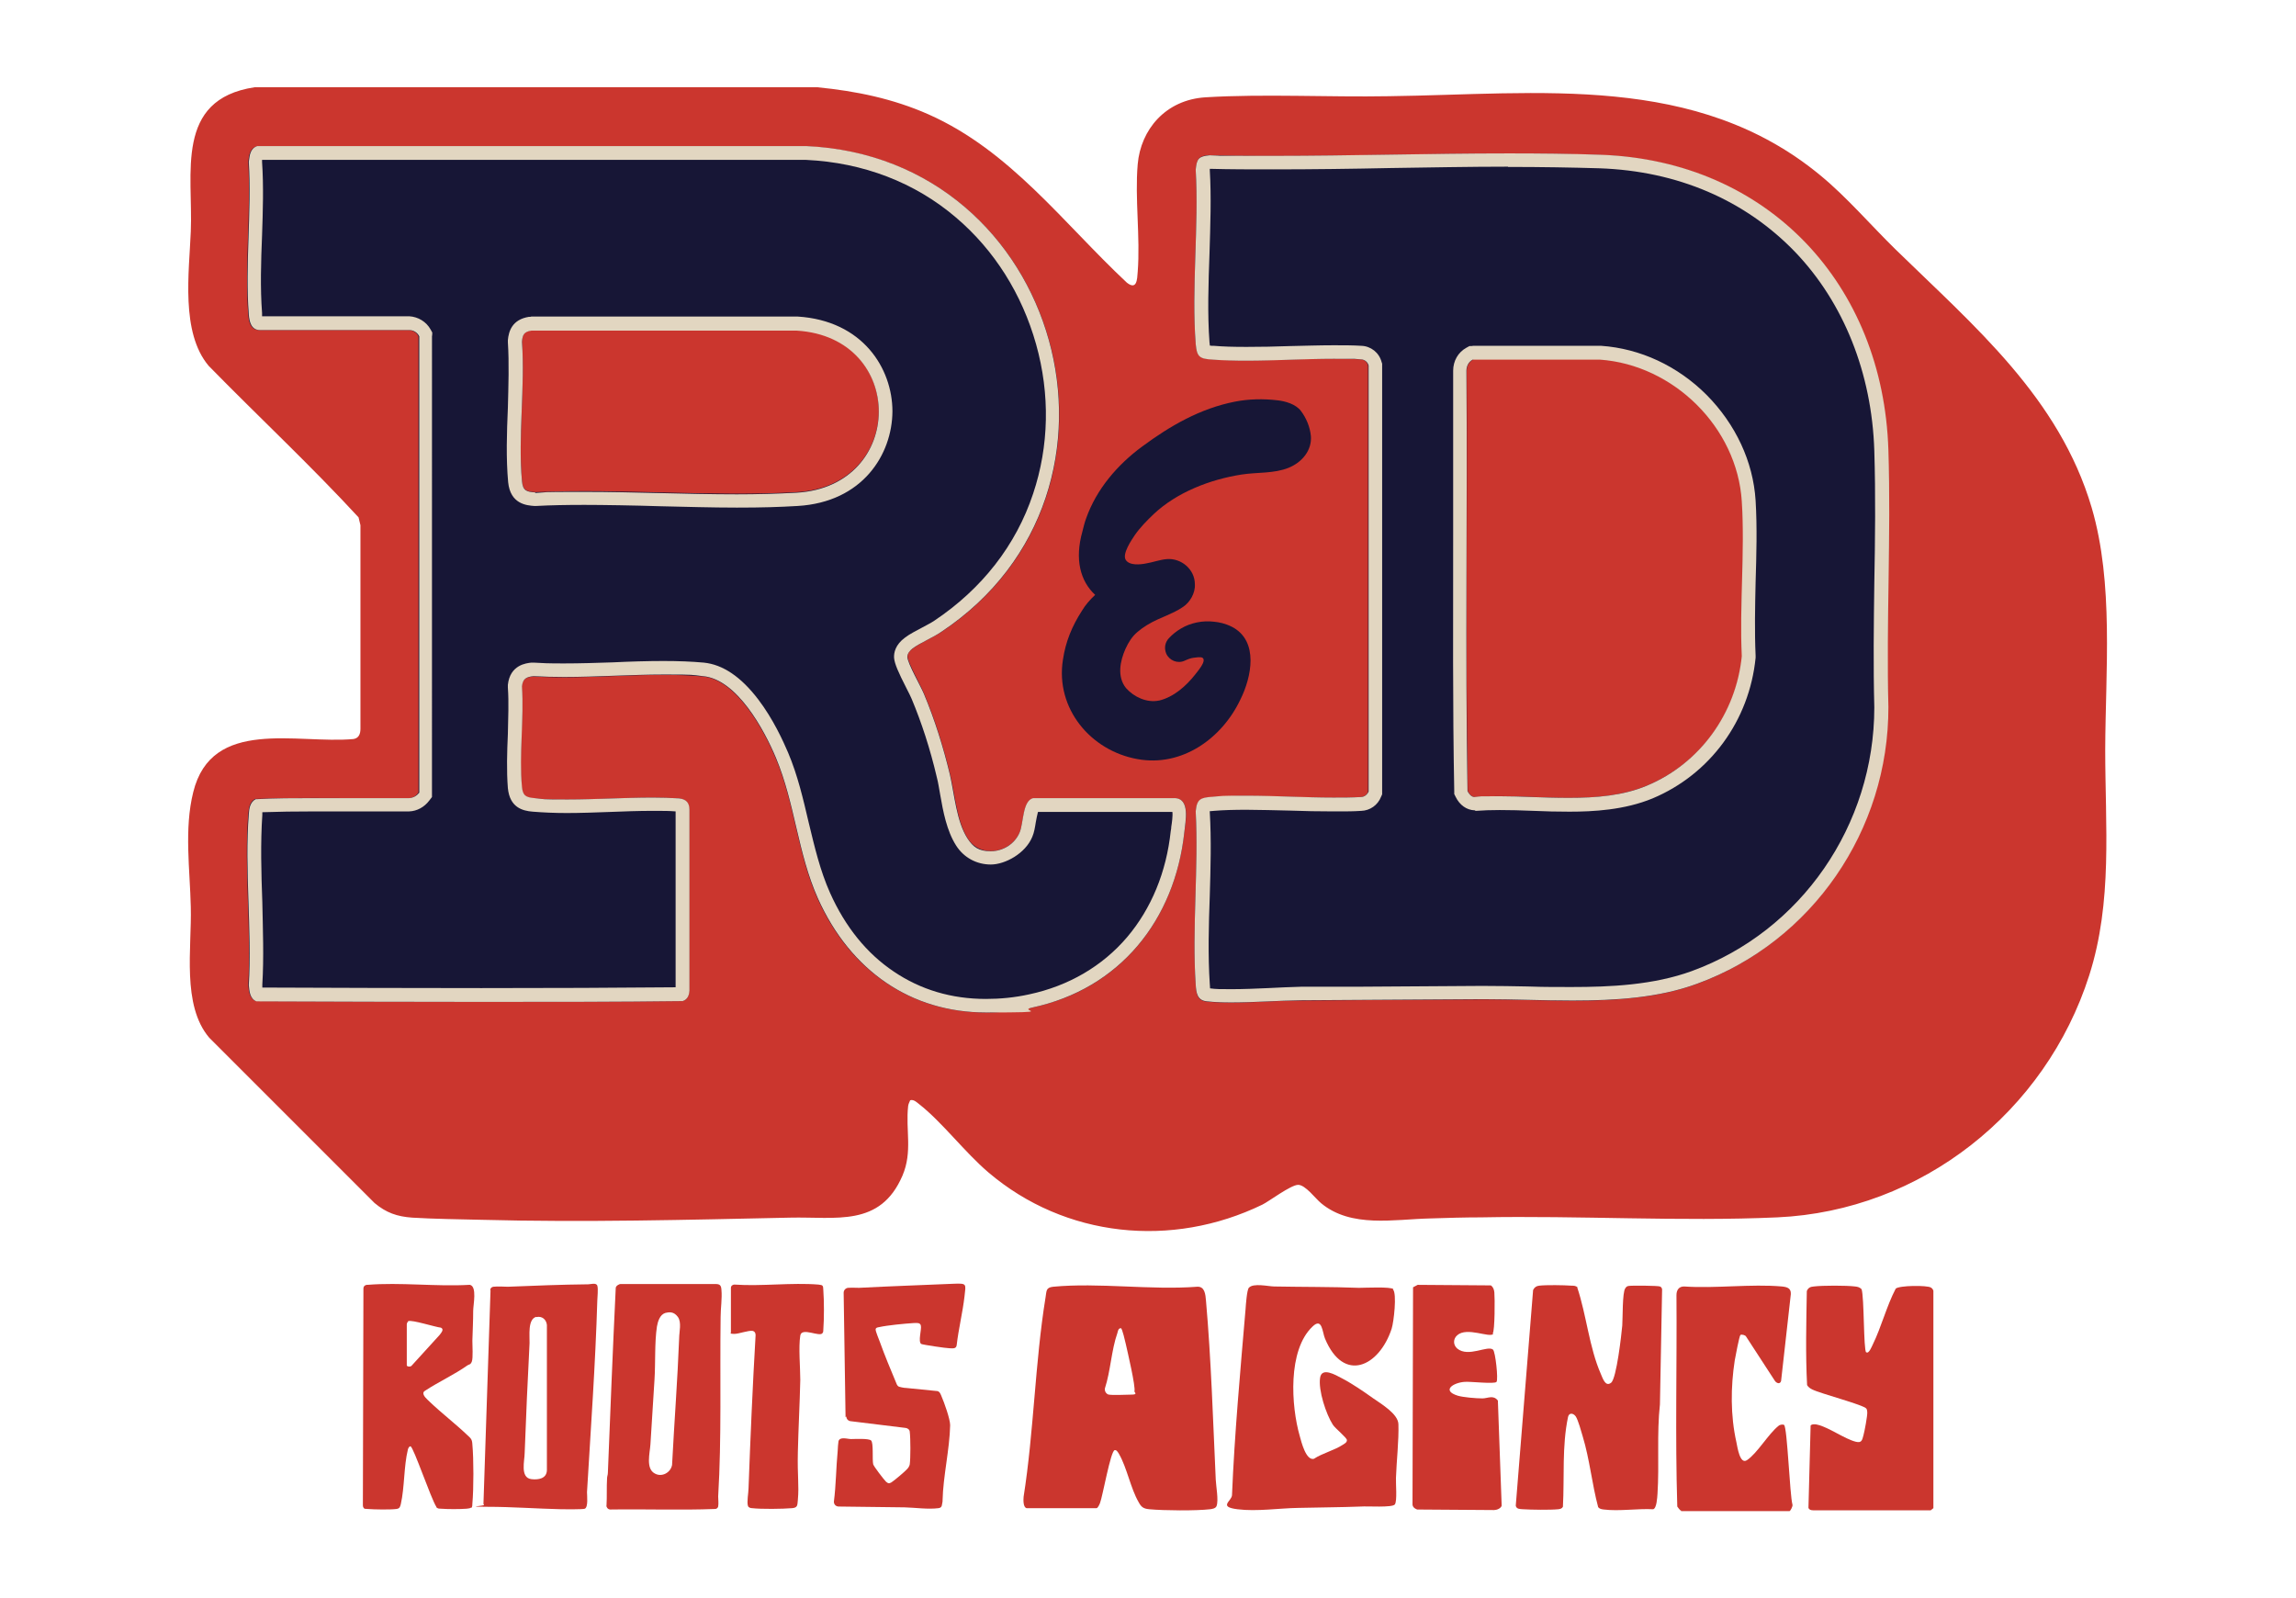
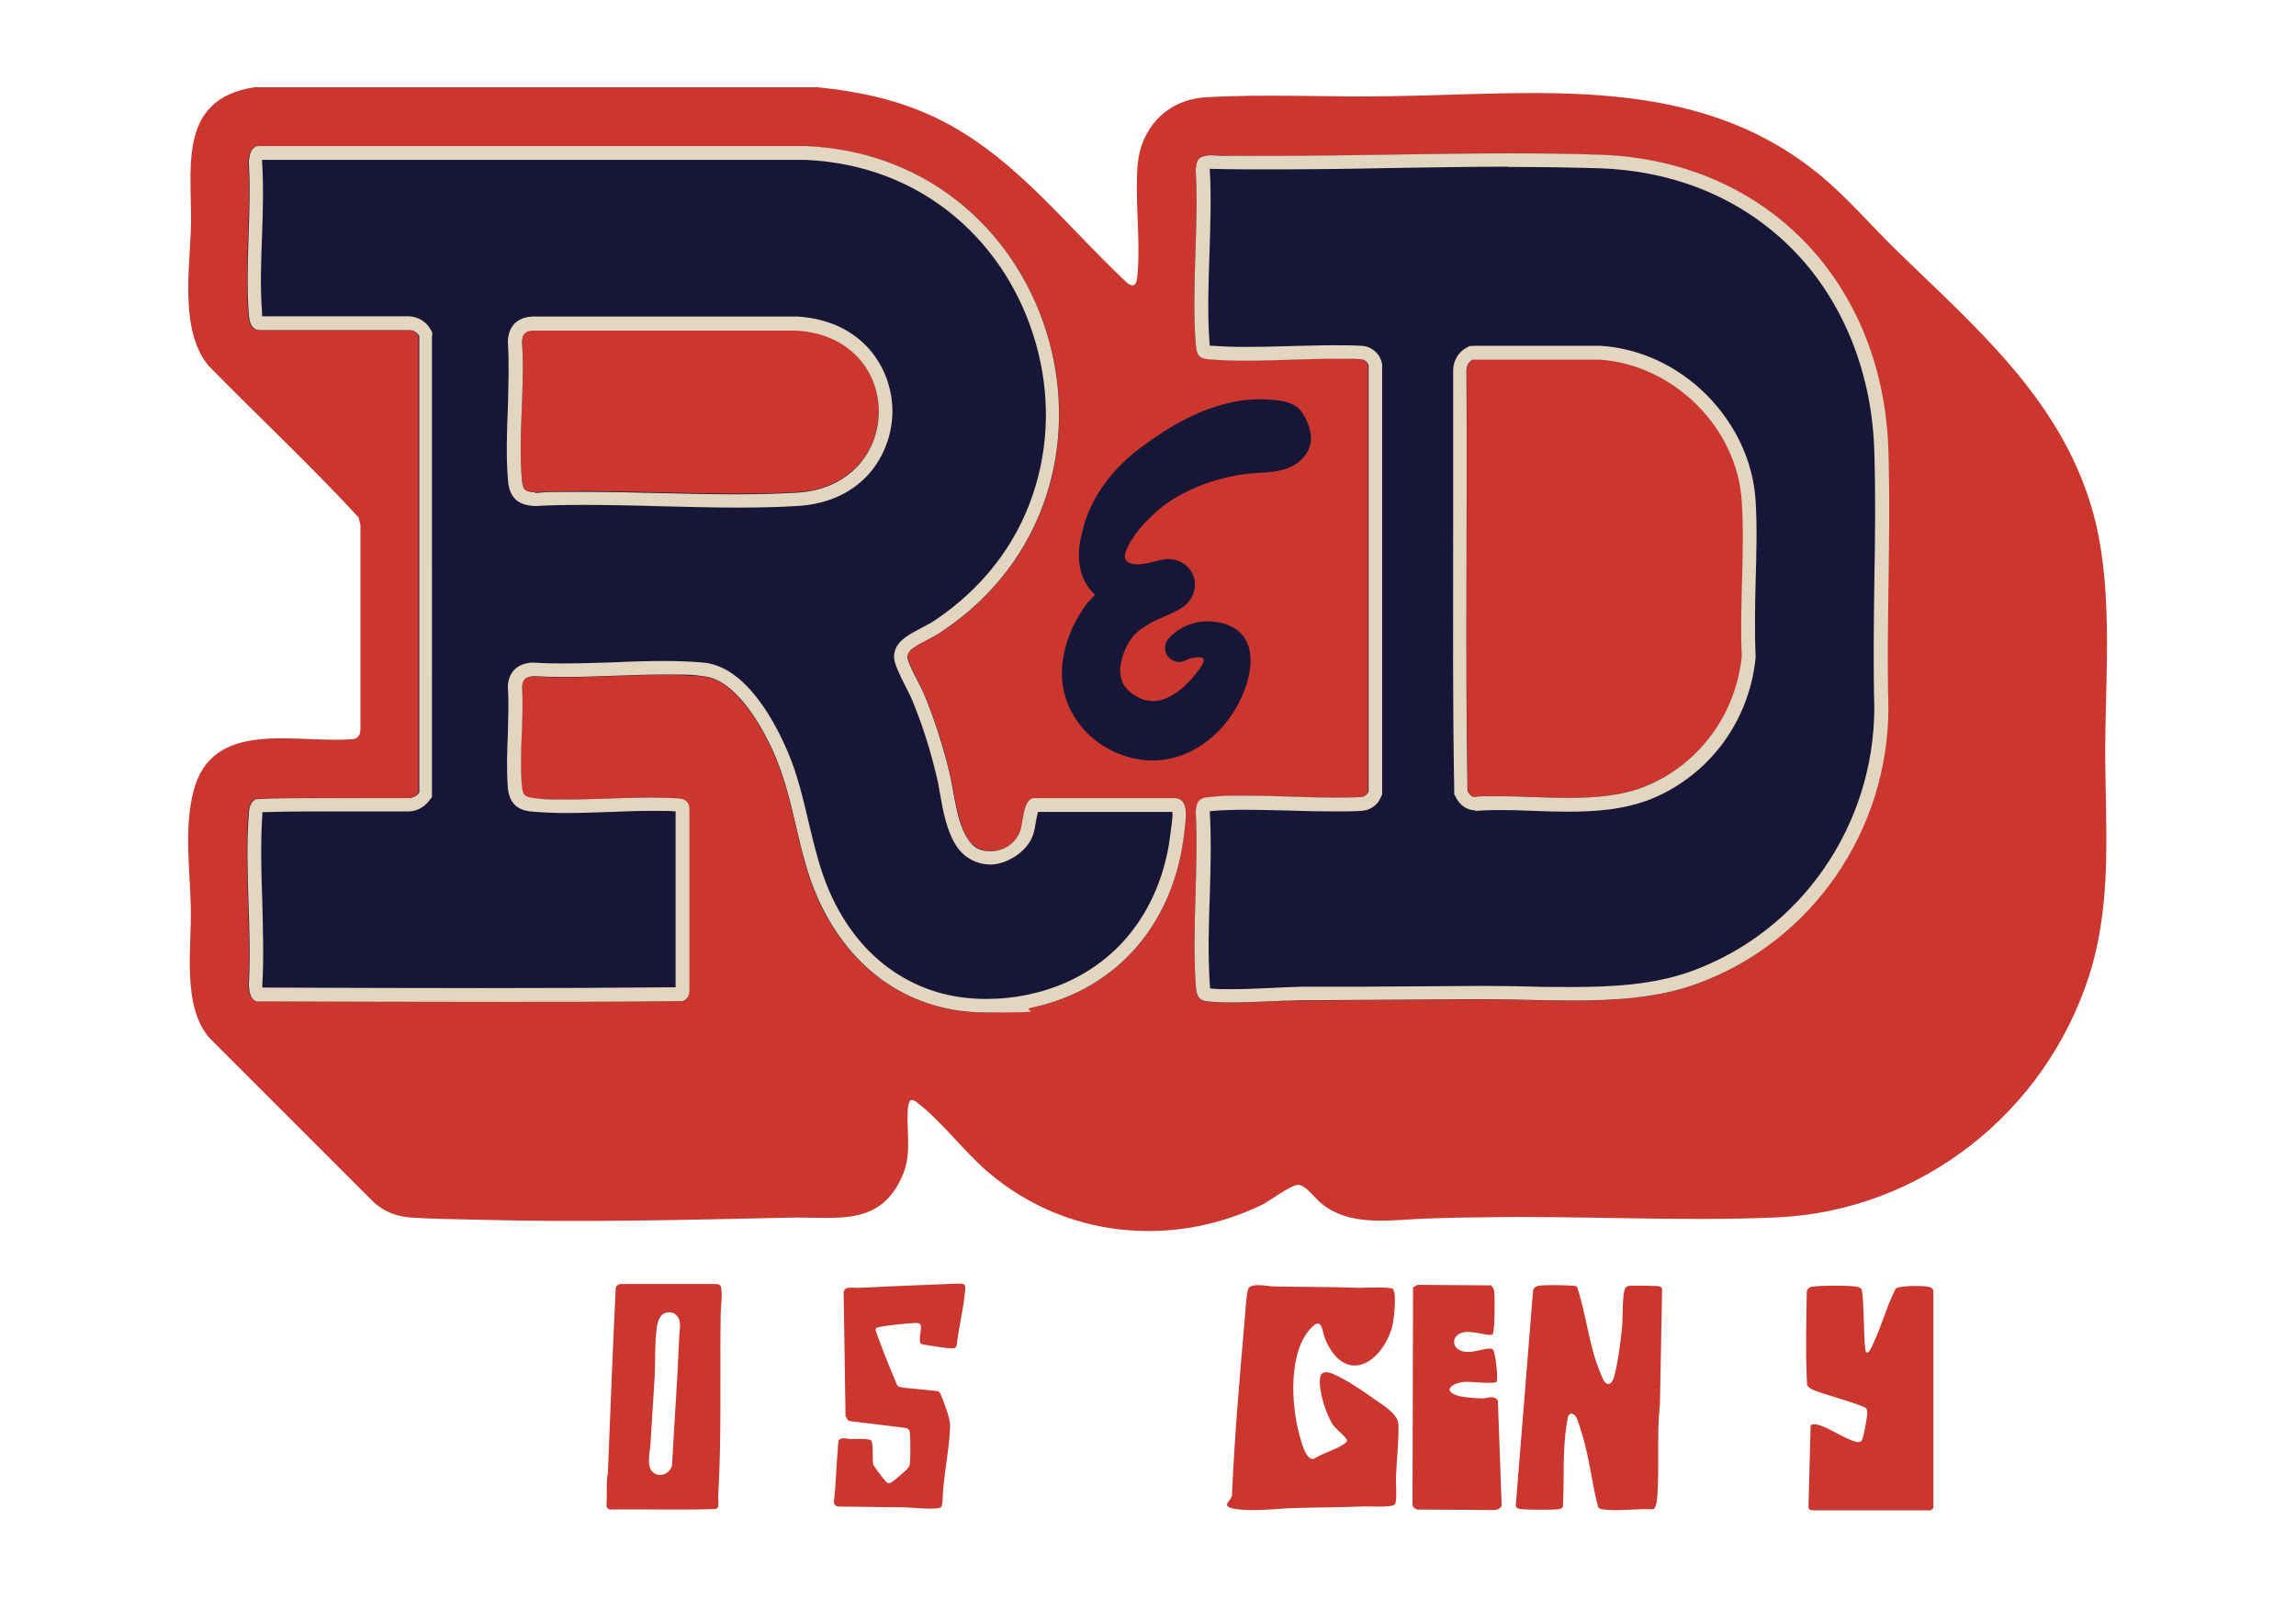
<svg xmlns="http://www.w3.org/2000/svg" id="Layer_1" width="847.2" height="589.7" version="1.1" viewBox="0 0 847.2 589.7">
  <defs>
    <style>
      .st0 {
        fill: #171636;
      }

      .st1 {
        fill: #cb362e;
      }

      .st2 {
        fill: #e2d6c1;
      }
    </style>
  </defs>
  <g>
    <g>
      <path class="st1" d="M228.2,474.1c.2-.2.5-.3.7-.3h35.2c1.6,0,2,.6,2.1,2.1.3,3.3-.3,6.8-.3,10.1-.3,21.8.4,44.5-.9,66.2,0,.9.2,2.6,0,3.7-.1.5-.6.9-1.1.9-12.8.5-25.8,0-38.7.2-.5,0-1-.3-1.2-.7s-.3-.5-.2-.8c.2-3.3,0-6.6.2-10,0-.7.3-1.3.3-2,.9-22.7,1.8-45.4,2.9-68.2,0-.3.2-.7.5-.9l.5-.4h0ZM245.5,484.5c-2,.5-2.8,3.2-3.1,5-.9,5.9-.5,13.4-.9,19.6-.5,8-1,15.9-1.5,23.9-.2,3.2-1.8,8.9,1.6,10.7,2.6,1.5,5.9-.3,6.4-3.2v-.2c.8-15.5,2-31,2.6-46.5,0-2.3,1-5.9-.5-7.9s-3.1-1.8-4.8-1.4h0Z" />
-       <path class="st1" d="M180.9,476c0-.6.5-1.1,1.1-1.2,1.6-.2,4.5,0,5.4,0,9.9-.4,19.7-.8,29.7-.9.8,0,2.9-.7,3.3.5s0,4.4,0,5.5c-.7,23.5-2.4,47.2-3.8,70.7,0,1.3.5,5.5-.8,6.1-.7.3-7.2.2-8.6.2-9.1-.2-18.2-.9-27.3-.9s-1-.3-1.3-.7-.2-.5-.2-.7l2.6-78.5h0ZM197.9,485.9c-3.3.8-2.4,7.2-2.5,9.7-.7,13.5-1.3,27-1.8,40.5,0,2.8-1.8,9.2,2.5,9.7,2.6.3,5.6-.2,5.7-3.3v-53.6c-.2-2-1.8-3.4-3.9-2.9h0Z" />
      <path class="st1" d="M312,522.9l-.7-45.9c0-.9.7-1.7,1.6-1.8,1.4-.1,3.3,0,4.1,0,11.5-.6,23.2-1,34.8-1.5,5.1-.2,4.6,0,4.1,4.6-.7,6.1-2.2,12-2.9,18.1-.2,1.4-1.5,1.1-2.6,1.1-1.2,0-10-1.3-10.5-1.6-1.2-.9.2-5.3-.1-6.7-.2-1.3-1.7-1-2.7-1-3.2.2-9.6.8-12.7,1.5-.6.1-1.3.2-1.3.9s1.2,3.6,1.5,4.4c1.9,5.3,4.1,10.5,6.3,15.8.2.4.5.8.9.9.6.2,1.3.3,1.9.4s.2,0,.2,0l12,1.2c.9.2,1.2,1.2,1.5,1.9,1,2.3,3.2,8.4,3.2,10.7-.2,9-2.6,18.8-2.8,27.8,0,.1,0,.2,0,.3-.3,1.2,0,2.3-1.5,2.5-4,.5-8.5-.2-12.5-.3-8.1-.1-16.3-.2-24.3-.3-1,0-1.8-.7-1.8-1.8.8-6.2.8-12.5,1.4-18.7,0-.9.2-3,.3-3.6.5-1.8,3.3-.8,4.6-.8s6.4-.3,7.4.5.4,7.1.8,8.8c.2.8,3.9,5.6,4.7,6.4.8.7,1.1.8,2,.3,1.1-.7,4.9-3.9,5.8-4.9.5-.5.9-1.2,1-1.8.3-2.2.3-9.6,0-11.9h0c0-.8-.7-1.4-1.5-1.5l-20.4-2.5c-.8-.1-1.5-.8-1.5-1.7h0Z" />
-       <path class="st1" d="M173.8,556.3c-.3.3-1.1.3-1.6.4-2.5.2-7.1.2-9.5,0-.5,0-1,0-1.4-.3s-.3-.2-.3-.4c-2-3.1-8.4-22-9.5-22.3-.5-.1-.9.7-1,1.2-1.5,6.1-1.2,13.9-2.6,20.1-.3,1.1-.4,1.6-1.6,1.8-2.3.3-8.3.2-10.7,0s-.3,0-.6,0c-.7,0-1.1-.6-1.1-1.3l.2-80.1c0-.7.5-1.2,1.2-1.3s.2,0,.3,0c12-1,25.3.7,37.5,0h.3c2.7.6,1.2,7.4,1.2,9.6,0,3.7-.2,7.4-.3,11,0,1.8.3,6.4-.2,7.7s-1.1,1-1.6,1.4c-4.8,3.4-10.7,6.1-15.7,9.4-.2.1-.4.3-.5.5-.5,1.2,1.4,2.7,2.2,3.5,4.5,4.3,9.5,8.1,14,12.4,1.3,1.2,1.7,1.5,1.8,3.4.5,5.4.5,16.3,0,21.8,0,.5,0,1.3-.4,1.6h0ZM150.5,487.8c-.3.2-.4.6-.4.9v15.1c0,.5,1.5.7,1.9,0l10.2-11.2h0c.6-.8,1.8-2.1.5-2.7-2-.2-10.8-3-12-2.4s-.1,0-.2.2h0Z" />
-       <path class="st1" d="M269.7,475.2c0-.4.2-.8.6-1s.5-.2.7-.2c10,.7,21.1-.8,31,0,1.8.2,1.7.4,1.8,2.1.3,3.9.3,10.6,0,14.5,0,.4,0,1-.3,1.3-1,1.6-7.7-2.3-8.2.9-.7,4.4,0,11.7,0,16.4-.2,8.9-.7,17.8-.9,26.7s.5,12.1,0,17.6c-.2,1.9,0,2.8-2.1,3-3.5.3-11.4.4-14.8,0-.5,0-1.3-.2-1.5-.8-.5-1.4.2-4.9.2-6.5.7-18.8,1.5-37.6,2.6-56.4v-.2c0-.7-.3-1.3-1-1.5-1.6-.3-5.1,1.1-6.9,1.1s-1.2-.4-1.2-.6v-16.6h0Z" />
    </g>
    <g>
-       <path class="st1" d="M378.8,556.5c-1.3-.3-1.2-3.1-1.1-4.2,3.8-24.1,4.2-49.6,8.1-73.6.4-2.4.1-3.6,2.8-3.9,16.7-1.6,36.1,1.3,53.1,0,2.9-.2,3.1,2.9,3.3,5.2,1.9,21.5,2.6,44.4,3.6,66,.1,2.4,1.1,7.6.3,9.7-.3.9-1.6,1.1-2.4,1.2-5.1.6-17.1.5-22.4,0-2.2-.2-3-.8-4-2.7-2.9-5-4.3-12.7-7.2-17.7-.3-.5-.9-1.6-1.6-1.4-1.5.3-4.4,16.9-5.4,19.5-.2.5-.8,1.9-1.3,1.9h-25.9ZM409.1,514.6c2.1.3,6.1,0,8.5,0s.9-.9,1-1.2c.5-1.7-2.6-14.8-3.2-17.5-.2-.8-1.3-5.8-1.8-5.8-1,0-1.1,1.1-1.3,1.8-2.2,6.2-2.5,14-4.6,20.4-.2,1,.5,2.1,1.4,2.3Z" />
      <path class="st1" d="M514,475.8c1.5,1.5.3,12-.5,14.5-4.6,14-17.7,20.2-24.6,3.6-1-2.4-1-7.9-4.6-4.4-9.2,8.7-7.9,29.3-4.7,40.4.6,2.2,2.3,9.1,5.2,8.4,3.2-2.1,7.5-3.1,10.7-5.2.6-.4,1.5-.8,1.5-1.7s-4.3-4.3-5.2-5.7c-2.5-3.9-5.4-12.7-4.7-17.3.6-4.1,5.8-1,7.9.1,3.7,1.9,8.1,4.9,11.6,7.4,3,2.1,9.3,5.8,9.4,9.6.2,6-.7,13.7-.9,19.8-.1,2.1.5,8.5-.4,9.8-.8,1.3-10.4.6-12.5.8-7.6.3-15.3.3-23,.5-7.2.1-15.4,1.4-22.6.5s-2.1-3-2-5.2c.9-22.2,3.1-46.3,5-68.6.1-1.6.5-7.1,1.2-7.9,1.6-1.9,7.3-.5,9.4-.5,10.4.2,20.8.1,31.2.5,2.3,0,11.8-.5,12.8.5h-.1Z" />
      <path class="st1" d="M582,475.1c3.4,10.2,4.4,22.1,8.7,31.9.7,1.6,1.7,4.9,3.8,3.2,2-1.6,3.8-17.8,4.1-21.1.2-2.7,0-12.2,1.1-13.7.4-.6.6-.8,1.3-.9,1.2-.2,10.8-.1,11.5.2s.6.6.8,1l-.8,42.5c-1.2,10.8-.2,22.2-.9,33-.1,1.4-.3,5.4-1.6,5.7-5.7-.3-12.6.8-18.2.1-.8-.1-1.6-.2-2.1-.9-2.3-8.6-3.1-17.5-5.7-26.1-.5-1.7-1.7-6.1-2.6-7.4-.9-1.2-2.4-1.4-2.8.2-2.3,10.9-1.3,22.2-1.9,33.2-.4.7-1,.8-1.7.9-2.9.3-10,.2-13.1,0-1.1-.1-2.3,0-2.6-1.3l6.4-79.6c.5-1,1.2-1.5,2.3-1.6,2.6-.3,9-.2,11.8,0,.8,0,1.6,0,2.3.6v-.2Z" />
      <path class="st1" d="M688.7,499c.9.6,2-2.2,2.3-2.8,3.2-6.5,5.1-14.2,8.5-20.7,1.3-1.2,11.6-1.3,13-.4.5.3.8.8.9,1.2v80.2l-1,.8h-42.6c-.9,0-2.1.1-2.5-.9l.8-30.4c.5-.6,1.9-.5,2.5-.3,4.1.9,10.1,5.3,14.2,6.3,2.1.5,2.3-.5,2.8-2.4.4-1.4,1.5-7.3,1.4-8.5s-.2-.9-.3-1.3c-.9-1.4-17.1-5.6-20-7.1-.8-.4-1.4-.8-1.9-1.6-.6-11.5-.3-23.2-.1-34.7.5-1.3,1.4-1.6,2.6-1.7,3.2-.4,12-.4,15.2,0,1,.1,1.7.3,2.4,1,1,2.8.7,22.6,1.7,23.3h0Z" />
-       <path class="st1" d="M620.1,557.3c-.2,0-1-1.1-1.2-1.4-.8-25.9-.1-52-.3-78,0-1.9.9-3.2,2.8-3.2,11.6.8,24.7-1,36.1,0,1.9.2,3.4.6,3.3,2.8l-3.6,32.1c-.4,1.3-1.7.8-2.3-.1l-10.6-16.3c-.3-.6-1.7-.9-2.1-.6s-1.9,8.2-2.1,9.4c-1.5,9.8-1.6,20.3.6,30.1.4,1.9,1.3,8.4,3.9,6.7,3.9-2.6,7.8-9.6,11.7-12.7.4-.4,1.6-.6,2-.3,1.2.8,2.1,25.9,3.1,29.4.2.6-.8,2.4-1.1,2.4h-40v-.2Z" />
      <path class="st1" d="M551,492.2c-1.3,1.6-9.7-2.7-13.3.5-1.5,1.3-1.6,3.5,0,4.9,4.1,3.4,11.2-1.3,13.2.4.9.8,2,11,1.3,11.9s-9.7-.2-11.8,0c-4.2.3-8.6,3.2-2.5,5.1,2,.6,6.8,1,9.1,1,2,0,4-1.4,5.7.8l1.4,38.8c-.3,1-1.8,1.6-2.8,1.6l-28.4-.2c-1-.4-1.8-1-1.7-2.2l.2-79.8,1.7-.9,27,.2c.9.6,1.2,1.6,1.3,2.6.2,1.9.2,14.2-.6,15.1h0Z" />
    </g>
  </g>
  <g>
    <path class="st1" d="M336,405.6c-.3.9-.8,1.6-.9,2.5-1,8.9,1.7,16.8-2.1,25.7-8.2,19.1-24.5,15.1-41.5,15.5-37.8.8-75.8,1.8-113.7.8-8.3-.2-17.5-.3-25.7-.8-5.6-.4-9.6-1.8-13.9-5.4l-61-61c-10.2-12-6.4-33.2-6.8-48.2-.3-13.9-2.5-28.7.9-42.4,6.8-27.7,38.3-17.7,59.1-19.6,2-.3,2.6-1.9,2.6-3.8v-75.1l-.7-2.9c-17.7-19.2-37-37.2-55.3-55.9-10.4-12.3-7.2-34.6-6.6-49.6.9-21.3-6.1-48.7,23.5-53.2h207.7c14.3,1.4,27.9,4.2,41,10,30.2,13.4,49.7,40.1,73.2,62.1,3.7,2.9,3.8-1.2,4-4,1-12.9-1.1-27,0-39.7s10.2-23.8,25.1-24.7c21.5-1.3,45.7,0,67.5-.4,55.6-.7,113.5-8.7,159.4,29.3,9.6,7.9,18.7,18.5,27.7,27.3,29,28.3,60.3,54.6,72.3,95.2,8.2,27.9,5.1,60.4,5,89.3,0,28.2,2.8,56-5.9,83.3-16.1,50.4-61.9,86.9-115.1,89.3-35.8,1.6-73.2-.7-109.3,0-6.2,0-12.6.2-18.9.4-13.2.3-29,3.6-40.1-5.6-2.1-1.7-5.8-6.8-8.5-6.8s-10.9,6.2-13.2,7.3c-33.4,16.2-72.8,12.2-101.1-11.9-8.8-7.5-17.1-18.6-25.7-25.3-.9-.7-1.9-1.7-3.2-1.3l.2-.4Z" />
    <g>
      <path class="st0" d="M94.9,54h202.7c93.9,4.2,128.1,127,49.9,179.1-3.2,2.1-7.9,4.1-10.7,6.2-1,.7-2,1.8-1.9,3.1.2,2.3,4.9,10.6,6.1,13.6,4,9.5,7.2,19.8,9.6,29.8,1.8,7.4,2.4,17.1,6.5,23.6,4.8,7.5,16,5.4,19.2-2.4,1.4-3.5,1.1-11.5,4.9-12.4h52.1c6-.2,4.2,8.5,3.7,12.5-3.5,32.4-23.8,57.9-56.2,64.7-35.1,7.4-64.6-8-79.1-40.2-7.5-16.8-8.4-35-15.5-51.9-4.3-10.3-14.4-29-26.9-30.1-19.9-1.8-42.4,1.3-62.6,0-2.7.3-3.9,1-4.2,3.8.8,11.9-1.1,25.3,0,37,.3,3.3,1.4,3.9,4.6,4.2,17.1,1.4,36.1-1.1,53.4,0,2.6.3,3.8,1.6,3.8,4.2v66.7c0,1.8-.7,3.4-2.5,3.9-52.4.5-105,.3-157.4,0-2.4-1-2.6-3.7-2.8-6,1.2-20.5-1.6-42.8,0-63.1.2-2.1.5-4.4,2.5-5.5,18.8-.7,37.8-.1,56.7-.3,1.5,0,2.7-.8,3.6-2V124.1c-.6-1.4-2-2.2-3.6-2.3h-55c-3.4,0-4-3-4.2-5.8-1.4-18.1,1.1-38,0-56.3.3-2.4.5-4.9,3.1-5.7h.2ZM196.1,121.9c-2.7.4-3.3,1.5-3.5,4.1,1.2,16.5-1.5,35.1,0,51.4.3,3.6,1.7,4,5,4.2,31.7-1.4,64.9,1.8,96.4,0,40.2-2.3,40.5-57.3,0-59.9h-97.9v.2Z" />
      <path class="st0" d="M446.3,57.3c47.7,1.1,96.4-1.8,144.1-.1,61.9,2.2,104.3,47.9,106.2,109,1,31.4-.8,63.3,0,94.8,0,45.3-28.1,86.6-70.6,102.1-24.4,8.9-54.3,5.5-80.2,5.7-21.9.1-43.9.3-65.9.4-10.8,0-23.8,1.4-34.5.4-3.7-.3-4-3-4.2-6.2-1.4-20.7,1.1-43,0-63.9.4-4.6,1.9-5.1,6.2-5.4,17.7-1.3,36.8,1,54.6,0,1.3,0,2.4-.8,2.8-2v-157.2c-.3-1.3-1.4-2.3-2.8-2.3-17.8-1-37,1.3-54.6,0-4.7-.3-5.8-.9-6.2-5.8-1.6-20.7,1.2-43.4,0-64.3.5-4.1,1.1-4.9,5.1-5.3h0ZM543.5,132.7c-1.5.9-2.3,2.4-2.3,4.1.3,51.7-.5,103.4.4,155.1.5,1,1.4,2.2,2.6,2.2,20.4-1.6,44.5,3.8,63.7-4.3,19.5-8.2,32.9-26.6,35-47.8-.9-18.7,1.2-38.5,0-57.1-1.7-27.3-25.2-50.4-52.4-52.4h-46.9v.2Z" />
    </g>
    <path class="st0" d="M483.7,160.9c-.3-3.3-1.7-6.7-3.7-9.3-1.9-2.5-5.8-3.6-8.7-3.9-5.2-.6-10.5-.5-15.6.5-12.8,2.5-23.9,8.9-34.3,16.6-9.1,6.7-16.8,15.7-20.6,26.4-.6,1.6-1,3.3-1.4,4.9-2.9,10.3-.8,18.3,4.7,23.4-1.9,1.8-3.6,3.7-4.9,5.9-3.6,5.6-6,11.3-7,18.1-2.8,17.9,10.2,33.5,27.5,36.6,16.4,3,31.2-7.6,38-22,4.1-8.2,6.9-21.6-3.1-26.8-2.6-1.3-4.7-1.7-6.7-1.9-4.1-.5-8.6.4-12.1,2.5-1.7,1-3.2,2.2-4.5,3.6-1.4,1.5-1.8,3.6-1,5.6,1.1,2.6,4.2,3.9,6.8,2.7,1.1-.5,2.3-1,3.4-1.1.8-.1,2.5-.4,3.2,0,1.7,1.2-2,5.2-2.7,6.2-3.3,4.2-7.9,8.3-13.3,9.6h-.1c-4.4.9-9.2-1.3-12.1-4.6-3.4-4.2-2.2-10-.2-14.5,1.1-2.4,2.4-4.5,4.4-6.2,2.2-1.9,4.8-3.4,7.4-4.6s2.2-.9,3.2-1.4c2.2-1,4.3-1.9,6.3-3.3,2.4-1.6,4.5-5,4.3-8.3,0-5.6-5.1-9.7-10.3-9.3-2.6.2-5.2,1.2-7.7,1.6-2,.4-6.1.9-7.5-1.3-1.4-2.2,2.1-7.3,3.3-9.1,2-2.9,4.5-5.4,7-7.8,8.6-8.1,20.9-12.8,32.4-14.6,5.7-.9,12-.3,17.4-2.5,4.9-2,8.7-6.4,8.2-11.9v.2Z" />
    <g>
      <path class="st2" d="M297.5,59c21,1,40.1,8.3,55.3,21.3,14.1,12,24.3,28.2,29.5,46.7s4.8,37.6-1.1,55.2c-6.3,19-18.9,35.1-36.4,46.8-1.3.9-3,1.7-4.6,2.6-2.2,1.2-4.5,2.3-6.3,3.7-3.5,2.6-4.1,5.5-4,7.4.2,2.3,1.6,5.4,4.6,11.3.8,1.6,1.6,3.1,1.9,3.9,3.6,8.6,6.8,18.3,9.3,29,.5,1.9.8,4,1.2,6.2,1.1,6.3,2.4,13.4,5.9,18.9,2.8,4.4,7.5,7,12.8,7s12.8-4.1,15.3-10.2c.7-1.6,1-3.5,1.3-5.4.2-1,.5-2.8.8-3.8h49.6c.2,1.4-.2,4.2-.4,5.4,0,.6-.1,1.1-.2,1.6-1.6,15.2-7.2,28.7-16.1,39.2-9.1,10.7-21.6,18-36.1,21.1-5.4,1.2-10.8,1.7-16,1.7-12.7,0-24.1-3.4-34-10.1-10-6.7-17.9-16.5-23.5-29-3.7-8.3-5.7-16.9-7.9-26-2-8.5-4-17.3-7.6-25.8-1.8-4.2-5.5-12.4-11-19.6-6.4-8.4-13.1-12.9-20.1-13.6-4.4-.4-9.3-.6-14.9-.6s-12.5.2-18.6.5c-6,.2-12.2.4-18.2.4s-7.7-.1-11.1-.3h-.8c-1.9.2-7.9.8-8.7,8.2v1c.4,5.4.1,11.4,0,17.2-.3,6.6-.5,13.5,0,19.9.7,7.1,5.3,8.4,9.2,8.7,3.8.3,7.9.5,12.6.5s10.7-.2,15.9-.4c5.1-.2,10.5-.4,15.5-.4s6,0,8.7.2v64.9c-22,.2-45.5.3-71.7.3s-54.9-.1-80.8-.2c0-.3,0-.7,0-1.1.6-10,.2-20.4,0-30.4-.4-10.8-.7-21.9,0-32.2v-1c5.8-.2,12.1-.3,19.9-.3h34.3c2.9-.1,5.6-1.6,7.4-4l1-1.3V124c.1,0,.1-1.3.1-1.3l-.6-1.1c-1.6-2.9-4.6-4.7-7.9-4.9h-54.3c0-.3,0-.7,0-1.2-.7-9.1-.4-19.1,0-28.7.3-8.9.6-18.2,0-27,0-.3,0-.6,0-.8h200.6M197.5,186.7h.3c5.5-.3,11.4-.4,17.9-.4s18.8.2,28,.5c9.3.2,18.8.5,28.2.5s15.6-.2,22.4-.6c24-1.4,34.9-19,35-34.9,0-15.8-10.9-33.5-35-35h-98.3c0,.1-.4.1-.4.1h-.4c-6.3,1-7.5,5.4-7.8,8.6v.8c.5,7.7.2,16.1,0,24.2-.4,9.1-.7,18.6.1,27.4.8,8.1,6.8,8.6,9.7,8.8h.3M297.6,53.9H94.9c-2.6.9-2.8,3.4-3.1,5.8,1.1,18.3-1.4,38.2,0,56.3.2,2.8.9,5.8,4.2,5.8h55c1.6,0,3,.9,3.7,2.3v168.4c-1,1.2-2.2,1.9-3.7,2h-34.2c-8.4,0-15,0-22.5.4-2,1.1-2.4,3.4-2.5,5.5-1.6,20.3,1.2,42.6,0,63.1.2,2.3.4,5,2.8,6,27.7.1,55.4.2,83.1.2s49.5,0,74.2-.3c1.8-.6,2.4-2.1,2.5-3.9v-66.7c0-2.6-1.2-3.9-3.8-4.2-3.2-.2-6.5-.3-9.8-.3-10.4,0-21.1.7-31.4.7s-8.2-.1-12.2-.5c-3.2-.3-4.3-.9-4.6-4.2-1.1-11.7.8-25.1,0-37,.3-2.8,1.5-3.5,4.2-3.8,3.7.2,7.6.3,11.4.3,12.1,0,24.7-.9,36.8-.9s9.7.1,14.4.6c12.5,1.1,22.6,19.8,26.9,30.1,7.1,17,8,35.1,15.5,51.9,12.1,26.9,34.5,42.1,62,42.1s11.2-.6,17-1.8c32.4-6.9,52.7-32.3,56.2-64.7.4-4,2.3-12.6-3.7-12.6s0,0,0,0h-52.1c-3.9,1-3.5,9-4.9,12.5-1.8,4.5-6.3,7.1-10.7,7.1s-6.5-1.5-8.6-4.7c-4.1-6.4-4.8-16.2-6.5-23.6-2.4-10-5.6-20.3-9.6-29.8-1.2-2.9-6-11.2-6.1-13.6,0-1.3,1-2.4,1.9-3.1,2.8-2.1,7.5-4,10.7-6.2,78.2-52.1,44.1-175-49.9-179.2h.1ZM197.6,181.7c-3.3-.2-4.7-.6-5-4.2-1.5-16.3,1.2-34.9,0-51.4.2-2.6.8-3.7,3.5-4.1h97.9c40.5,2.5,40.2,57.4,0,59.8-7.3.4-14.7.6-22.1.6-18.6,0-37.5-.9-56.2-.9s-12.2.1-18.2.4h0v-.2Z" />
      <path class="st2" d="M556.4,61.6c12.5,0,23.5.2,33.8.5,28.8,1,53.7,11.7,72.2,30.9,17.9,18.7,28.3,44.7,29.2,73.3.5,16.2.3,32.8,0,48.9-.2,15-.4,30.6,0,45.8,0,43.5-27,82.6-67.3,97.3-14.2,5.2-30.3,5.9-44.3,5.9s-11.1-.1-16.4-.2c-5.2-.1-10.6-.2-15.8-.2h-2c-15.2.1-30.5.2-45.8.3h-20c-3.9.1-8.1.3-12.1.5-4.5.2-9.1.4-13.5.4s-5.6,0-7.9-.3c0-.6-.1-1.3-.1-1.6-.7-10.5-.4-21.8,0-32.7.3-10.1.6-20.6,0-30.7v-.4c.3,0,.8,0,1.5-.1,3.6-.3,7.6-.4,12.1-.4s10.7.2,15.9.3c5.3.2,10.8.3,16.2.3s7.1,0,10.2-.2c3.2-.1,6.1-2.1,7.3-5.2l.4-.9v-158.9l-.2-.6c-.9-3.5-4-5.9-7.5-6-3.1-.2-6.5-.2-10.2-.2-5.4,0-10.9.2-16.2.3-5.3.2-10.7.3-15.9.3s-8.5-.1-12.1-.4c-.7,0-1.1,0-1.5-.1,0-.3,0-.6-.1-1.1-.8-10.5-.4-22,0-33,.3-10.2.7-20.6.1-30.7v-.4h.3c7.2.2,14.8.2,23.2.2,14.4,0,29.2-.2,43.4-.5,14.2-.2,28.9-.5,43.2-.5M544.3,299.2h.3c2.6-.2,5.5-.3,8.8-.3s8.2.1,12.5.3c4.3.2,8.8.3,13.2.3,8.8,0,20.3-.6,30.7-4.9,21.2-8.9,35.7-28.7,38-51.9v-.8c-.4-8.8-.2-18.1,0-27.1.3-9.9.6-20.2,0-30.1-.9-14.4-7.4-28.2-18.1-39-10.7-10.7-24.5-17.1-38.9-18.1h-47.3c0,.1-1.3.1-1.3.1l-1.1.6c-3.1,1.7-4.9,4.9-4.9,8.5,0,20.1,0,40.6,0,60.4,0,31-.2,63.2.4,94.7v1.1l.5,1c1.5,3.1,4.1,4.9,7,5h.3M556.4,56.6c-28.8,0-57.8.9-86.6.9s-15.7,0-23.5-.2c-4,.4-4.7,1.2-5.1,5.3,1.2,20.9-1.6,43.6,0,64.3.4,4.9,1.5,5.5,6.2,5.8,4.1.3,8.3.4,12.5.4,10.6,0,21.5-.7,32.2-.7s6.7,0,10,.2c1.4,0,2.6,1,2.9,2.3v157.2c-.6,1.2-1.6,2-2.9,2-3.3.2-6.6.2-10,.2-10.6,0-21.5-.7-32.2-.7s-8.4.1-12.5.4c-4.4.3-5.8.8-6.2,5.4,1.1,20.9-1.4,43.2,0,63.9.2,3.2.6,5.9,4.2,6.2,2.8.3,5.8.4,8.9.4,8.5,0,17.7-.7,25.7-.8,21.9-.1,44-.3,65.9-.4h2c10.4,0,21.3.5,32.3.5,15.9,0,31.9-1,46-6.2,42.5-15.5,70.7-56.7,70.6-102.1-.8-31.5,1-63.4,0-94.8-1.9-61.1-44.3-106.8-106.2-109-11.3-.4-22.6-.5-34-.5h-.2ZM544.1,294.1c-1.2,0-2.1-1.2-2.6-2.2-.9-51.6,0-103.4-.4-155.1,0-1.7.8-3.3,2.3-4.1h46.9c27.2,1.9,50.7,25,52.4,52.3,1.2,18.6-.9,38.4,0,57.1-2.1,21.1-15.4,39.6-35,47.8-8.8,3.7-18.7,4.5-28.8,4.5s-17.3-.6-25.7-.6-6.2,0-9.2.3h0Z" />
    </g>
  </g>
</svg>